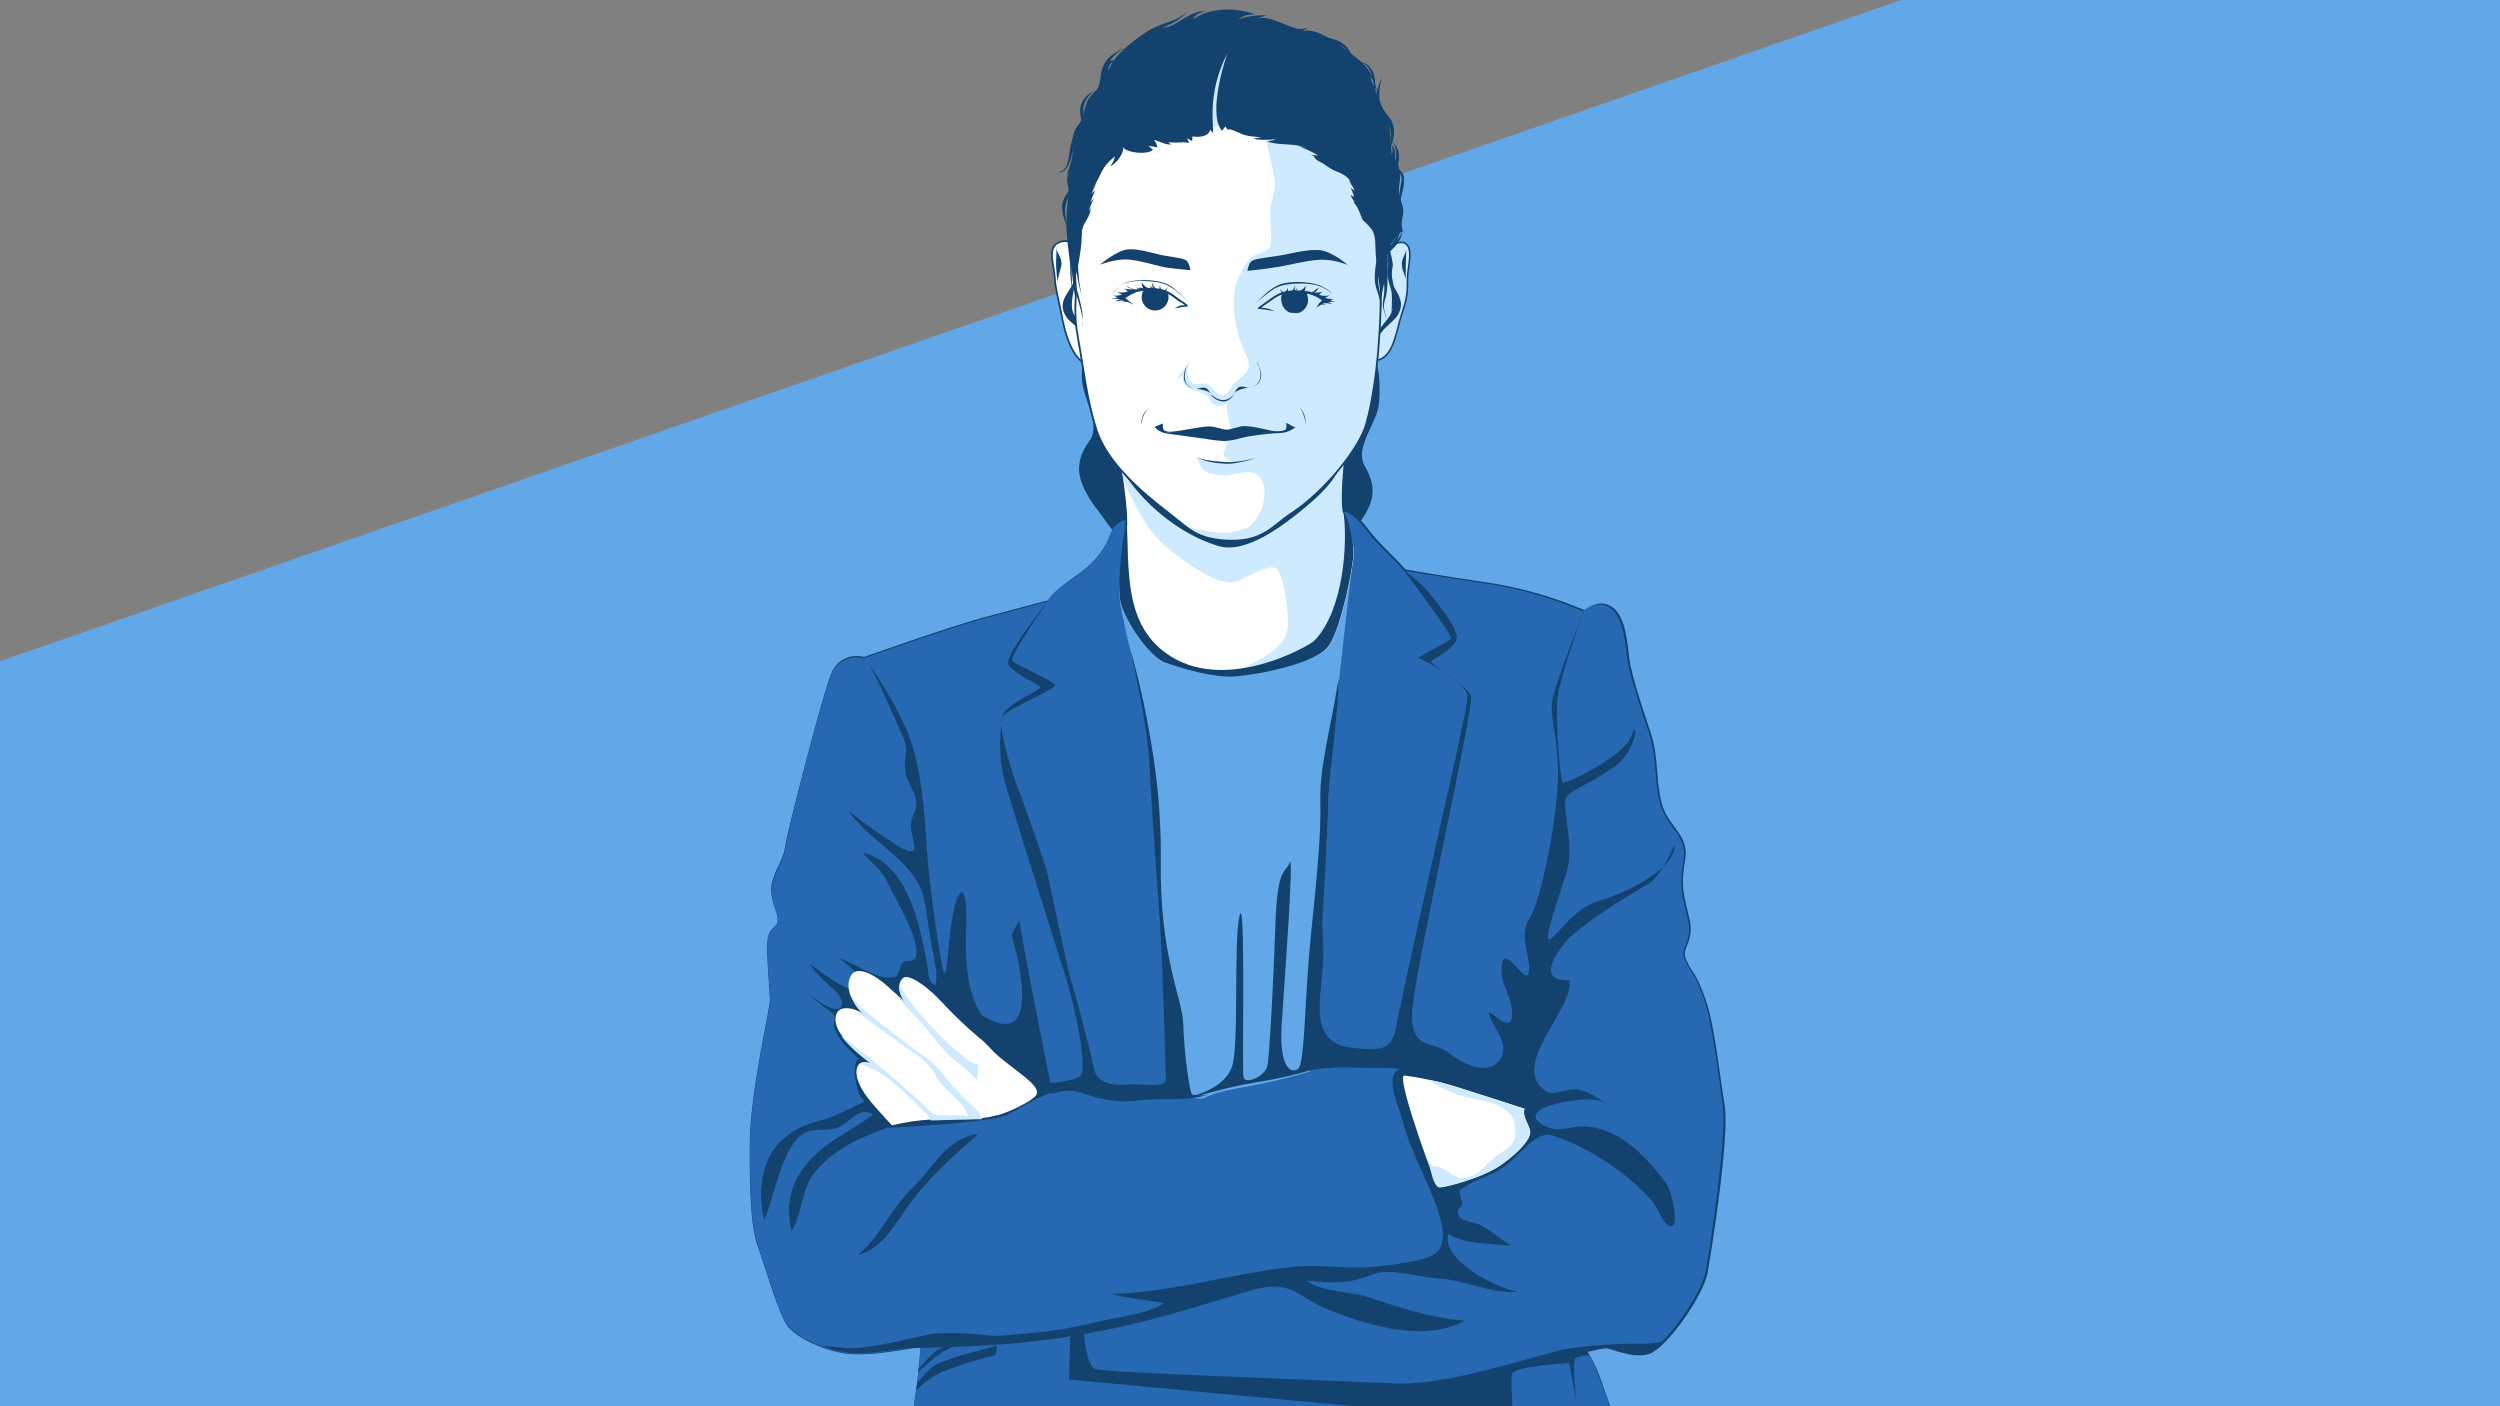
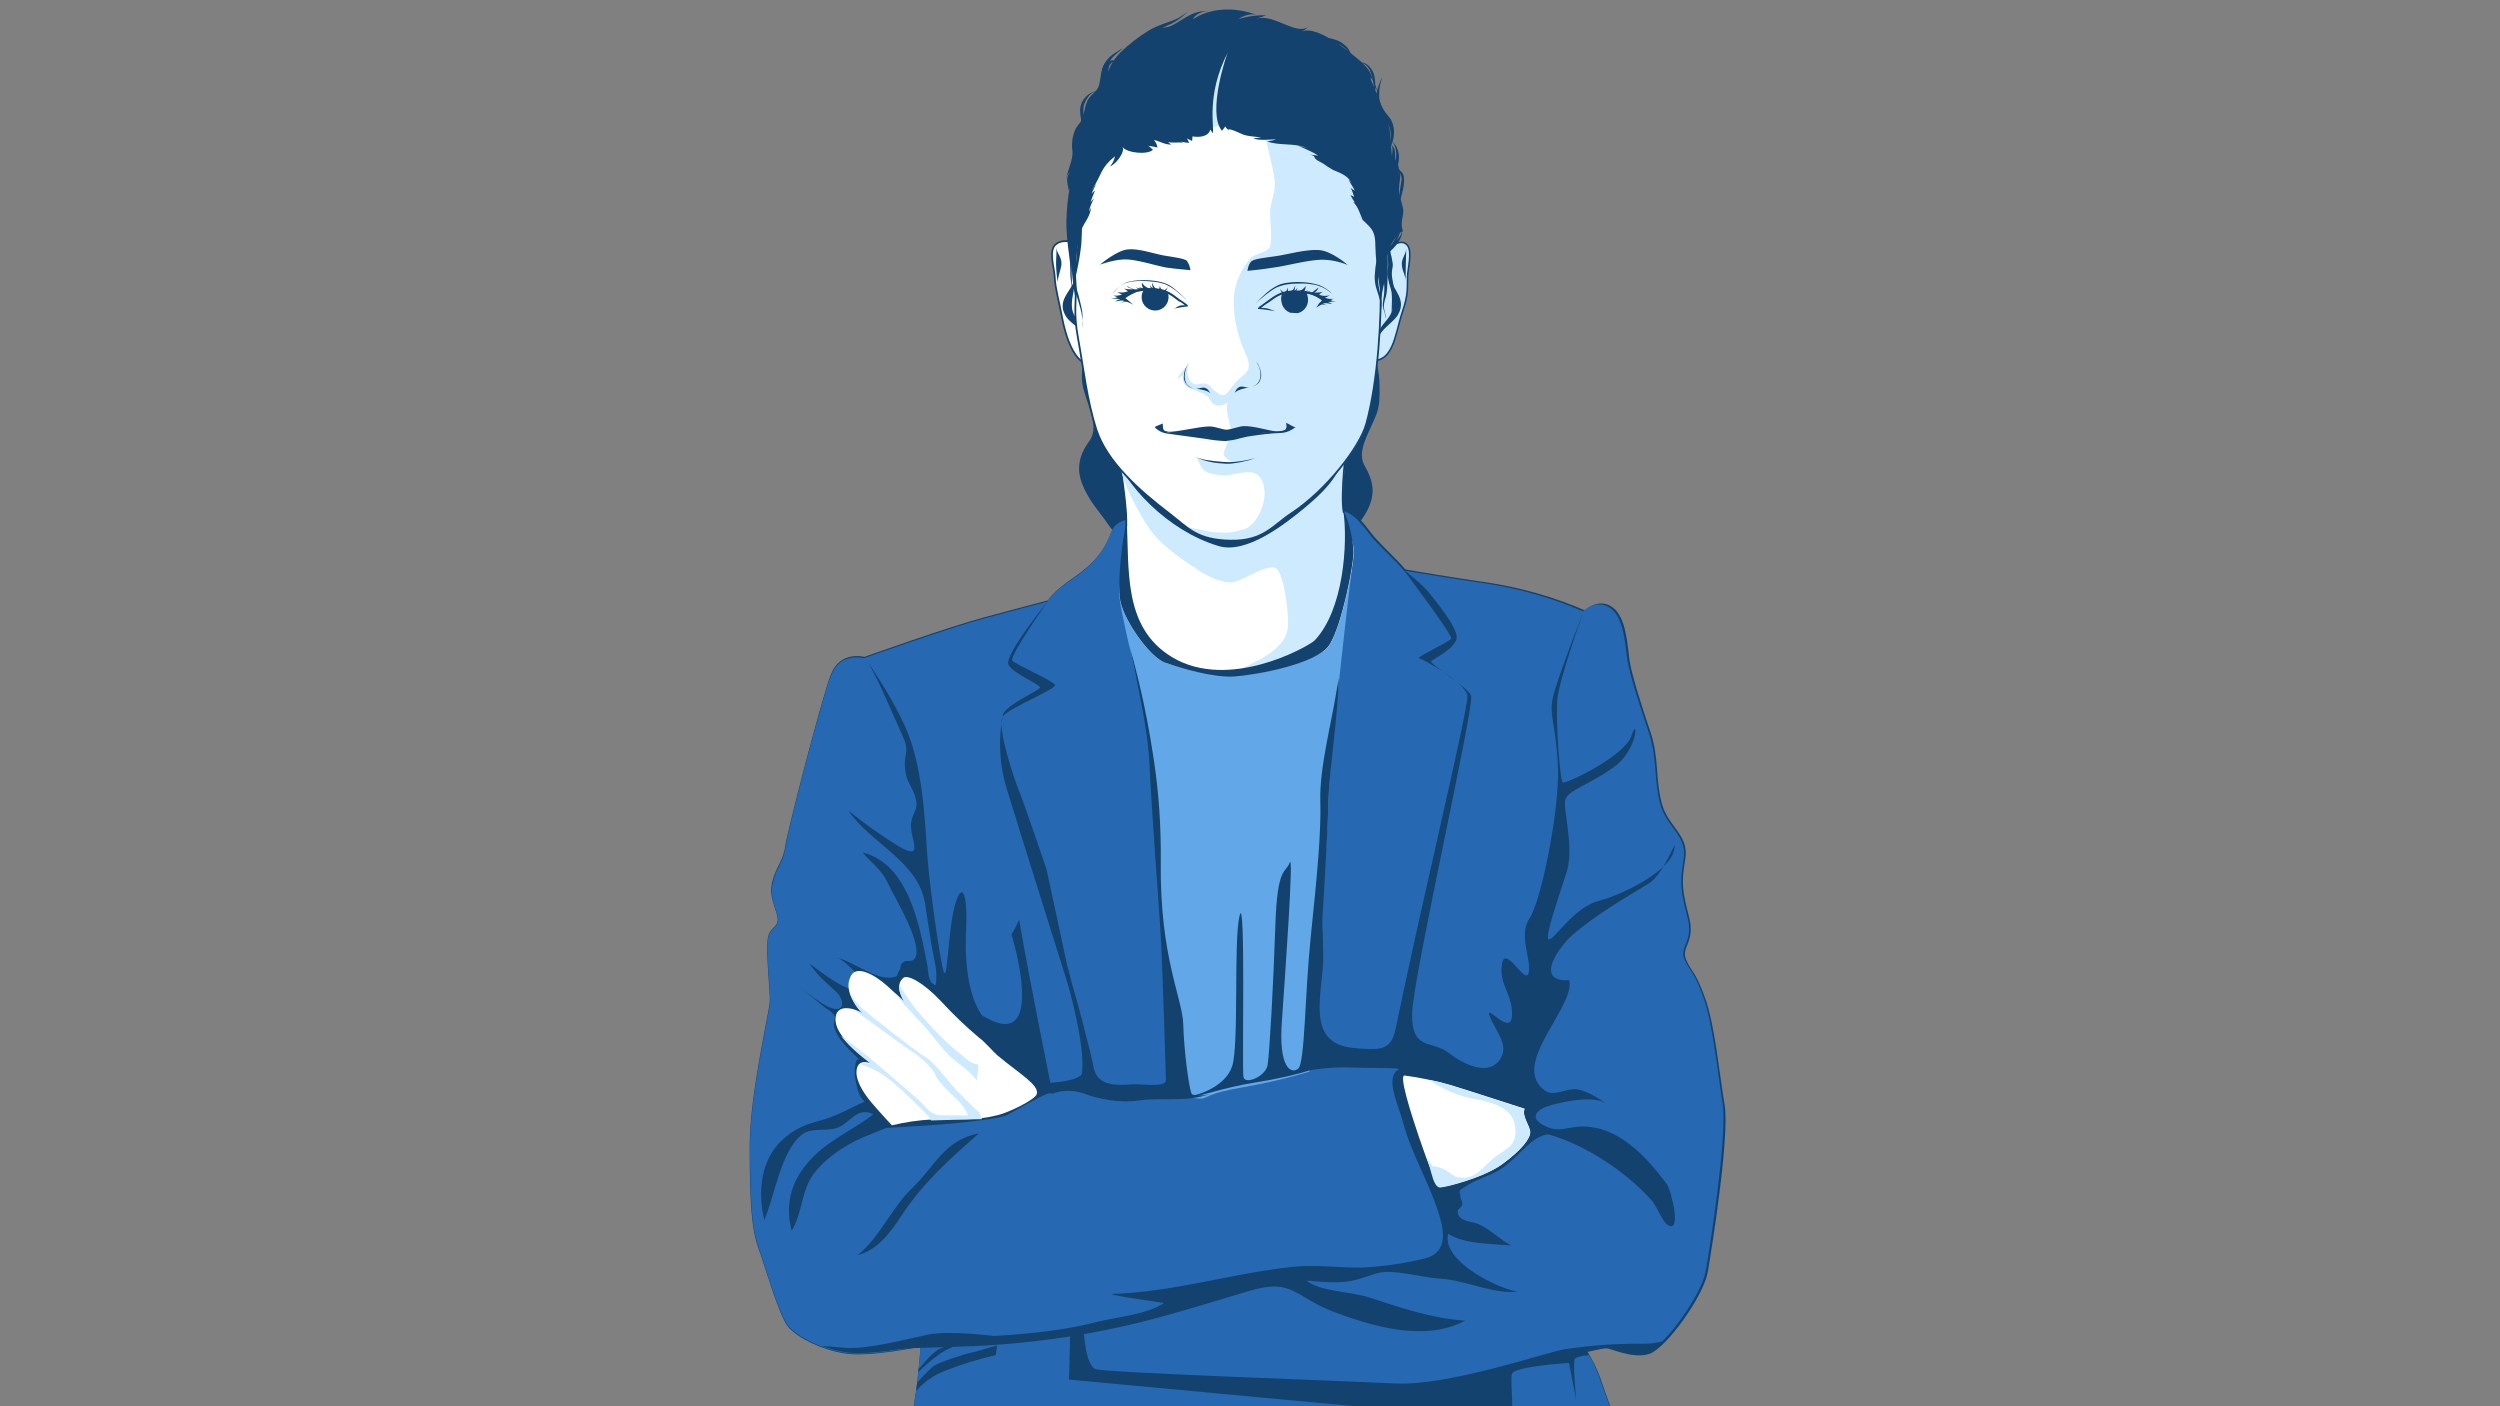
<svg xmlns="http://www.w3.org/2000/svg" xmlns:xlink="http://www.w3.org/1999/xlink" version="1.1" id="Ebene_1" x="0" y="0" width="768" height="432" xml:space="preserve">
  <rect width="100%" height="100%" fill="#808080" stroke="none" />
  <style>.st2{fill:#12426d}.st4{fill:#fff}.st6{fill:none;stroke:#12416d;stroke-width:.555;stroke-miterlimit:10}.st7{fill:#ceeaff}.st10{fill:#12416d}</style>
  <defs>
    <path id="SVGID_1_" d="M0 0h768v432H0z" />
  </defs>
  <clipPath id="SVGID_2_">
    <use xlink:href="#SVGID_1_" overflow="visible" />
  </clipPath>
-   <path clip-path="url(#SVGID_2_)" fill="#62a8e8" d="M589.8-2L-37 216v216.5h805.8V-2z" />
  <g clip-path="url(#SVGID_2_)">
    <path class="st2" d="M457.8 440.1l20.1 1.7 20.9 1.7s-6-16.6-7.3-20.5c-1-2.7-2.3-5.3-3.8-7.7 0 0 4.2-1 5.6-1.1 1.4-.1 8.3 3.4 13.4 1.7s16.5-17.5 17.9-25c1.3-7.4 6.8-42.1 5.2-51.5-1.6-9.4-3-24.6-6-32.8-3-8.3-3.7-7.3-5.7-11.5s2.8-5.4.8-13.3-2.5-10.2-1.2-17.8c1.3-7.6-5.2-9.8-7.2-17.2-2-7.5-.8-14.1-3.5-22s-5.8-17.8-6.4-21.9-.9-13.4-5.3-16.4-8.4 1-8.4 1c-9.3-4-19-6.8-29-8.4-12.2-1.8-21.9-3.4-26.2-4.2-2.8-3.3-6-6.1-8.9-9.3-2.4-2.6-4.3-6-7.3-8-5.4-3.6-10.3.6-15.4 2.3-5.4 1.8-12 .8-17.6.7l-25.2-.1c-6-1.9-13.6-3.1-15.7 2.6-2.1 5.7-5.2 9.8-11.9 14.4s-7.7 6.9-7.7 6.9l-18.8 5c-11.7 3.1-37.7 12.4-37.7 12.4s-7.4-2.1-10.3 5.5-13.1 47.2-13.9 52.2c-.7 5.1-2.9 6.7-4.1 11.5-1.2 4.8 1.7 8.8 1.7 11.5 0 2.7-2.6 2.1-3.1 6.2s.7 15.5.7 18.6-6.2 28.4-6.2 44.9.5 25.1 2.6 31c2.2 6 6.4 21.1 9.3 24.5 2.9 3.3 10 6.9 17.4 8.1 7.4 1.2 23.2-2.1 23.2-2.1s-.7 10-1.7 15.5-.7 15.4-1.2 19.9l177.9-9z" />
    <path class="st2" d="M343.6 196.5c.5-5.7 2.4-10.5 3.1-14.9s.7-8.1-.5-11.5c-1.3-3.4-3.8-6.3-5.7-8.9-1.8-2.6-3.6-4.8-5-6.8-2.6-4-3.8-7-4-9.8-.1-2.8.6-5.6 3-8.9 3.3-4.2 0-10-1.6-16-.9-3.1-.5-5.9-.2-8.6.3-2.7.9-5.3 1.8-7.8 1.6-4.4 4.2-8.3 7.7-11.5 1.7-1.5 3.5-2.9 5.4-4.1-1.6 1.7-3 3.6-4 5.7-1.8 3.6-2.6 8.7-1.8 14.3.4 2.9 1 5.8 1.8 8.6.7 2.8 2.5 5.6 4.1 8.3 1.5 2.4 2.7 5 3.4 7.7.5 2 .1 4.2-1.1 5.8-3.6 4.6-4.6 10.4-1.4 17.1l4.8 10.3c1.5 3.1 1.9 6.7 1 10.1-1.6 6.1-5.5 11.2-7.5 14.9-1.4 2-2.4 4-3.3 6zM404.1 203.1c.1-5.7-1.3-10.8-1.5-15.2s.1-8.2 1.7-11.4c1.6-3.2 4.4-5.8 6.6-8.2 2.1-2.4 4.1-4.4 5.6-6.3 3-3.7 4.5-6.6 5-9.4.5-2.8-.1-5.6-2.1-9.2-2.9-4.5 1-10 3.3-15.8 1.2-3 1.1-5.8 1.1-8.6 0-2.7-.3-5.3-1-7.9-1.1-4.6-3.3-8.8-6.4-12.3-1.5-1.7-3.2-3.2-5-4.6 1.5 1.8 2.6 3.9 3.4 6.1 1.4 3.8 1.6 8.9.3 14.4-.7 2.8-1.6 5.6-2.7 8.3-1 2.7-3.1 5.3-4.9 7.8-1.8 2.2-3.2 4.7-4.2 7.3-.7 2-.5 4.1.5 5.9 3.1 4.9 3.4 10.8-.4 17.2l-5.9 9.7c-1.8 3-2.5 6.5-2 9.9 1 6.3 4.3 11.7 5.9 15.6 1.2 2.3 2.1 4.5 2.7 6.7z" />
    <path d="M457.5 439.7l20.1 1.6 20.8 1.7s-5.9-16.5-7.3-20.5c-1-2.7-2.3-5.3-3.8-7.7 0 0 4.1-1 5.6-1.1 1.4-.1 8.3 3.4 13.3 1.7s16.5-17.5 17.8-24.9c1.3-7.4 6.7-41.9 5.2-51.4-1.5-9.4-3-24.5-5.9-32.7-3-8.2-3.7-7.3-5.7-11.4-2-4.2 2.8-5.4.8-13.2s-2.5-10.2-1.2-17.7-5.2-9.7-7.2-17.2-.8-14-3.5-21.9c-2.7-7.9-5.8-17.8-6.5-21.8s-.9-13.4-5.3-16.4c-4.4-3-8.4 1-8.4 1-9.2-4-18.9-6.8-28.9-8.4-12.2-1.8-21.8-3.4-26.1-4.1-2.8-3.3-6-6.1-8.9-9.2-2.4-2.6-4.3-6-7.3-8-5.4-3.6-10.3.6-15.3 2.3-5.4 1.8-12 .8-17.6.7L357 161c-5.9-1.9-13.6-3.1-15.7 2.6-2.1 5.7-5.2 9.7-11.9 14.3-6.7 4.5-7.6 6.9-7.6 6.9l-18.8 5c-11.6 3.1-37.6 12.4-37.6 12.4s-7.4-2.1-10.2 5.5c-2.9 7.6-13.1 47.1-13.8 52.1-.7 5-2.9 6.7-4 11.4-1.2 4.7 1.6 8.8 1.6 11.4 0 2.7-2.6 2.1-3.1 6.2s.7 15.5.7 18.6c0 3.1-6.2 28.3-6.2 44.7s.5 25 2.6 30.9c2.1 5.9 6.4 21.2 9.3 24.5 2.9 3.3 10 6.9 17.4 8.1 7.4 1.2 23.1-2.1 23.1-2.1s-.7 9.9-1.6 15.4c-1 5.5-.7 15.3-1.2 19.9l177.5-9.1z" fill="#2668b2" />
    <path class="st2" d="M323.3 335.9c0-.2-6.9-34-10.1-52.6 0-.2-.1-.5-.1-.7-.7 1.3-1.3 2.7-2.1 4l-.3.6c.2.5.4 1 .5 1.5 1.8 6.4 8.1 32.3-7.4 24.4-5-2.6-7-4.1-8.6-9.7.1 5.6 1.2 14.4-1 19.5-1.8 4.1-7.4 7.4-10.9 9.7-4.3 2.9-8.9 5.3-13 8.3-3.8 2.9-6 7.6-9.4 10.3 3.6-2.9 6.7-4.4 11.2-4.7 8.5-.5 17.1-.9 25.6-1.9 3.7-.5 7.8-.8 11.3-1.9.8-.2 14-8.3 14.3-6.8zM405.5 244.5c-1.2 16.2.9 33.3 1 49.5 0 10.7-5.8 26.4 9 27.9 8.3.8 11.8 1 13.2-5.7 8-38.9 22.4-98.4 22.1-102.4-.3-4-13.8-11.4-14.9-11.6-1.1-.2 9.3-5 9.9-6 .6-1-14.9-21.5-14.9-21.5s6.7 5.4 8.2 7.5c1.5 2 8.6 10.3 8.4 13.7-.3 3.3-7 6.4-7.8 7.2s11 7.7 12.2 10.6c1.2 3-17.8 86.1-18.1 97.6-.3 11.5 6.2 8.3 11 12 4.8 3.7 12 7.2 15.7 2.6s-1.4-9.6-2.9-13.8 6.5 6.5 6.9-.1c.3-6.6-4.1-9.4-3.1-15.8 1-6.3 7.2 6.6 8.2 2.7s-3.3-11.6.3-16.8c3.5-5.2 9.2-33.1 8.7-46.3-.5-13.1-2.9-16-1.5-21.8 1.4-5.9 9.4-26.2 9.4-26.2s-7.6 20.9-8.1 27.2.8 24.9 1.7 25.4c.8.5 19-8 21.1-14.4 2.1-6.5 2.1 4.4-5.5 9.7-7.5 5.4-13.9 7-14.8 9.9-.9 2.8 2.8 14.6.4 22.2s-7 20.5-5.5 20.8c1.5.3 7.7-9.8 15.2-11.8 7.5-2 21.6-8.9 23.2-15.4 1.6-6.5-2.6 6.9-7.7 10-7.9 4.8-16.3 9.7-23.3 15.7-4 3.4-12.3 14.7-1.1 14 1.8 8.5-18.6 26.1-7.4 34 2.7 1.9 6.6-1 10-.4 3.1.5 6.1 2.6 8.7 4.3-3.9-2.6-12.8-.6-16.9.5-4.1 1.1-7.7 3.9-1.2 6.7 3.6 1.6 6.2.1 10-.1 11.4-.6 20.3 9 26.7 17.6 1.4 1.8 4.8 15.8.2 12.5-1.5-1-3.3-5.7-4.7-7.3-12.4-14.3-45.9-34.3-60.9-11.8-.4-5.6-3.8-10.9-6.4-15.7-1.8-3.4-3.1-9.5-6.4-11.7-2.3-1.6-6.4-1.6-9.1-1.6-3.7 0-7.2-.1-10.9-.2-9-.2-17.9 2.1-26.7 3.7M286.6 419.8c-1.7 1.5-3.3 3.2-4.8 4.9-.1.9-.2 1.7-.3 2.5 2.4-2.7 5.4-4.8 8.8-6.1 5.1-2 10.3-3.6 15.6-4.8l.4-3s-5.9 1.8-7.8 2.2c-2 .4-10.2 3-11.9 4.3zM290.7 414.7c3.3-1.6 6.7-2.8 10.2-3.8 0 0-4.4.1-4.9.2-2.8 1-5.5 2.3-8.1 3.7-2 1.3-5.5 5.6-5.5 5.6l-.2.1c0 .3-.1.7-.1 1 1.5-1.5 5.5-5.2 8.6-6.8z" />
    <path class="st2" d="M285.1 410c-6.8 1.4-19.3 4.8-26.1 4-2-.2-4.3-.4-6.4-.5 2.3.9 4.7 1.5 7.2 1.9 7.4 1.2 23.1-2.1 23.1-2.1 3.9-.9 7.9-1.3 11.9-1.3 6.8 0 20.2-.1 20.8-.5.6-.4-9.6-1-9.6-1s-14.1-1.9-20.9-.5zM277.1 373.2c-3.4 5.2-7.4 10.8-13.7 12.4 6.8-5.3 10.6-14.8 17-20.8 6.7-6.4 9.8-14.7 20.3-16.6-8.8 7.7-17.1 15.1-23.6 25zM265.7 202c4.6 6.9 8.9 13.6 12.4 21.3 5.2 11.5 6 27.7 6.6 37.3.6 9.6 3 26.9 4.7 35.9s1.6-9.3 3.8-17.8 4.1-4.4 3.6 6.3c-.5 10.3-.1 31.2 14.6 32.8-1.7-.2-7 10.9-7.5 12.5-1.2 3.9-1 9-1.3 13.1 0 0-17-1.1-22.2.3-5.2 1.4-10.1 3.6-15.3 5.7-5.9 2.5-13.4 7.6-16.4 13.2-2.6 5-2.5 10.5-5.5 15.5-2.3-9 .2-16.6 7.3-23.4 5.4-5.1 12.2-8 17.8-12.4-4.9-2.4-6.8 2.3-10.7 4-3.2 1.4-8 0-10.9 2-6.7 4.6-8.8 19.4-11.9 26.5-2.1-8.6-1.1-18.3 5.3-24.4 3.5-3.4 7.3-5 12-6.2 4.9-1.3 8.9-3.7 13.5-5.8-2.2-1.9-2.4-5.1-3-7.8-.1-.4-.1-6.6 1.6-4.9-2.9-2.9-6.8-6.1-8-10.3-.2-.7.4-2.9.2-3.3-.5-1.1-2.5-2.2-3.5-3-2.4-2-4.9-3.9-7.3-6 2.2 1.9 6.9 5.5 9.6 6.5 4.7 1.7 4.1-2.7 1.6-5-3.1-2.9-5.7-4.9-8.1-8.6 2.4 1.7 11.8 9.5 15.7 8.1 3.5-1.3-4.8-9-7-9.8 4.7 1.1 12.1 7.1 17 5.9 1.8-.4.9-.6 1.8-1.9.8-1.2 0-1.8 1.4-2.8 1-.7 2.4.2 3.3-.9 3.2-4-6.3-19.2-8.2-23.4-1.8-4-4.9-6-7.7-9.3 14.1 3.4 17.6 22.7 19.9 34.8.4 2.2 0 4.9 2.5 6 .9-4.1-.7-8.8-1.3-12.8-.7-4.2-1.3-8.5-2-12.8-2.3-12.6-16.7-18.1-23.5-28.1 4.9 4 10 7.6 15.3 10.9 8.6 5 3.4-2.5 4-7.1.4-3.1 2.3-4.1 1.4-7.5-.6-2.7-2.5-4.8-3-7.5-1.3-6.5 1.7-5.8-1.1-11.9s-7.8-18.5-11.5-23.9z" />
    <path class="st4" d="M274 345.7s-3.3-3.5-6.2-6.9c-2.9-3.4-5.2-7.4-4.6-10.4.6-3 3.5-2.1 4.7-1.6-7.2-5.6-11.7-10-11.2-14.3s6-2.8 8.6-1c-4.6-4.7-5.6-8.8-3.8-11.9s7.2-.2 11.2 3.4 5.2 4.8 5.2 4.8-3.5-4.8-.4-7.4c1.3-1.1 6.1 1.4 11.4 7 3.7 4 7.7 7.9 11.9 11.4 1.7 1.2 4.8 4.8 5.6 5.4 6.8 5.7 12.9 9.1 12.1 11.9-.5 1.7-8.4 5.6-12.1 6.5-7.7 1.9-12.2 1-20 1.3-4.1.2-8.3.8-12.4 1.8z" />
    <path class="st2" d="M321.9 184.7S309.8 201.8 311 203c1.2 1.2 12.6 6.2 13.1 7.4.5 1.2-13.6 6.9-15.9 9.5-2.4 2.6 3.6 20.2 5 23.5 1.4 3.3 8.3 23.7 8.3 23.7l9.8 45.6s-18.7-59.4-22-70.3c-2.3-7.4-2.7-15.2-1.2-22.8.7-2.9 10.9-7.4 11.4-8.3s-8.3-4.3-9.7-7.1c-1.5-2.8 12.1-19.5 12.1-19.5z" />
    <path d="M405.3 178.6l-22.2-.5c-14.4 7.6-24.7-2.1-39.2 5.5 1.2 10 9.5 38.8 10.1 49.8 1 15.9 1.8 38 2.8 49.7s4.1 53.4 4.1 53.4 6.5 1 8.2 1c1.7 0 1.5-1.6 12.8-3.5 6.9-1.2 13.7-2.8 20.4-4.8 0 0 5.5-68.2 5.8-82.9.3-14.7 7.2-71.7 7.2-71.7l-10 4z" fill="#62a8e8" />
    <path class="st4" d="M341.9 128s3.3 18.7 4 29.4c.7 10.7-2.4 20.2-1.9 26.2s9 18.3 14 20c5 1.7 14.4 3.8 20.9 2.9 6.5-1 25.8-2.4 29.5-8.3 3.8-6 7.4-24.3 7.4-28.5s-2.9-7.4-3.3-13.1.8-17.4 2.2-27.3" />
    <path class="st6" d="M342.1 129.6c.6 4.6 3.2 19 3.8 27.8.1 1.4.1 2.8.1 4.2" />
    <path class="st7" d="M341.6 137.2c1 3.2 2.6 3.8 2.9 7.2.4 3.8 4.4 11.1 6.3 14.4 3.3 5.7 6.1 9 16.9 16.1 2.7 1.8 7.2 4.2 10.7 4 3.1-.2 9.7-5.3 13.2-4.5 2.8.7 4.3 14.1 4.1 17.8-.6 7.8-10.2 11.1-17.3 14.6 7-1.1 11.6-1.6 16.1-2.6 4.4-1 11.4-2.4 14-6.5 3.8-5.9 7.4-23.9 7.4-28.2s-2.9-7.4-3.3-13.1.8-17.4 2.2-27.3" />
    <path class="st6" d="M412.8 157.5c-1-5.4.5-18.8 1.9-28.4" />
    <path class="st2" d="M341.3 137.6c4.2 11.5 17.4 25.4 32.9 30.1 8.5 2.7 20.3-6.5 26.6-11.7 8.4-7 11.4-11.4 13.2-19.7" />
    <path class="st2" d="M415.8 169.6c0-2.9-1.5-10.3-3.1-12.7 1.4 10.4 0 30.6-8.9 39.9-2.4 2.1-26.4 15.5-43.7 5.1-15.3-9.2-13.1-27.1-14-42.5-1.3 7.4-2.7 16.6-2.1 24.2.5 5.9 9 18.3 14 20 5 1.7 14.9 4.7 21.4 4.2 6.6-.5 25.2-3.8 29-9.7 3.8-6 7.4-24.3 7.4-28.5z" />
    <path class="st7" d="M300.8 341.7c-2.4-2.1-4.7-4.4-6.9-6.7-3.7-4-6.4-8.3-9.8-10.4-3.4-2.1-16.7-12.6-19-14.6-1.6-1.5-3-3.1-4.1-5 .9 2.6 2.3 4.9 4.3 6.7-.7-.5-1.5-.9-2.4-1.2.7.6 1.4 1.2 2.1 1.7 3.9 2.6 11.5 8.5 15.3 10.9 3.8 2.5 6.9 6.1 7.2 7.4.4 1.2 2.9 3.9 6.1 6.9s3.8 5.3 3.8 5.3-4.9-.1-8.3-.1-4.5-2.6-7.6-5.3c-3.1-2.7-13.6-11.8-15.3-13.1-1.7-1.3-5.2-4.2-7.8-6 1.9 2.7 5.2 5.6 9.5 8.9-.8-.3-2.4-.9-3.5-.2.9.4 1.8.7 2.7 1.1 4.7 1.7 9.8 6.7 13.1 9.9s5.2 5 5.5 5.7l.3.6h.4c4.7-.2 11-.3 15.3-.4l-.9-2.1zM300.1 331.9c0-1.6.6-3.2.4-4.9-2.5-.1-4.6-2.7-6.5-4.1-3.9-2.9-10.4-10.1-13.5-14-1.5-2-2.9-4.1-4.2-6.3-.4 2.5 1.6 5.3 1.6 5.3s-.7-.8-3-2.9c.6.7 1.2 1.5 1.8 2.3 2.8 3.5 6.4 6.7 9.3 10.4 1.8 2.2 3.5 4.4 5.4 6.4 2.8 2.6 6.6 4.9 8.7 7.8z" />
    <path d="M339.1 111.5c-9 4.2-12-9.3-13.1-15.3-.7-3.8-1.8-7.3-2-11.2-.1-2.5-1.8-7.5 0-9.6 3.2-3.6 11.1 1 13.9 2.9" fill="#fff" stroke="#12416d" stroke-width=".536" stroke-miterlimit="10" />
    <path class="st2" d="M326 81.8c-.3 1.5-1.1 3.6-1.1 5-.9-7.1-.2-7.3-.4-10.7.2 2 2 3 1.5 5.7zM327.6 97.4c1.6 2.4 6.6 4.8 7 7.5.1-4.4-3-5-4.7-8.3-1.9-3.8 1.2-8.9.1-13.1 1.4 5.2-6.4 7.8-2.4 13.9z" />
    <path d="M419.5 110.4c8.6 2.4 9-7.7 11.3-14.5 1.9-5.6 1.5-7.3 1.6-11 .1-2.3 1.5-7.6 0-9.5-2.7-3.5-9.4 3.7-11.8 5.6" fill="#ceeaff" stroke="#12426d" stroke-width=".488" stroke-miterlimit="10" />
    <path class="st2" d="M430.7 81.9c.2 1.5 1.1 2.9 1.1 4.2 0-3.2.1-6.5.2-9.7-.1 2-1.7 3-1.3 5.5zM429.4 96.8c-1.4 2.3-5.6 4.6-6 7.3-.1-4.2 2.6-4.8 4-8 1.7-3.7-1-8.5 0-12.6-1.2 5.1 5.4 7.5 2 13.3z" />
    <path class="st4" d="M331.6 56.6c-1.8 17.6-1.6 24.7-1.2 30.4.4 5.8-.8 8.4.8 17.1s2.6 18.5 5.6 27.9c3.2 9.8 13 18.6 22.6 25.9 5.7 4.4 8.3 8 18.6 8.2 10.2.2 13.2-4.8 18.6-8.3 10.8-7.1 21.1-20.4 23.1-27.5 3.7-13.2 4.8-33.4 4.4-45.1s.2-36.6-9-48.3-28.2-22.2-43.4-22c-15.2.1-37.6 17.5-40.1 41.7z" />
    <path class="st7" d="M378.1 166.2c10.2.2 13.2-4.8 18.6-8.3 10.8-7.1 21.1-20.4 23.1-27.5 3.7-13.2 4.8-33.4 4.4-45.1s.2-36.6-9-48.3c-6.4-8.1-18.8-18.3-29.2-20-6-1-25.5-.2-26 7.2-1.8 28.2 22.8 7.5 26.8 13.6 1.9 3 4.3 14.1 4.8 17.7.4 3.2-1.3 6.3-1.4 9.5-.1 3.4.6 6.8.1 10.2-.3 2.5-4.8 2.4-6.4 4.4-2.4 2.9-4.1 6.5-4.7 10.2-.8 5.9.8 13.3 3.3 18.5 3.2 6.9-1 5.9-4.5 11.1-1.6 2.4-2.3 2.7-4.8.7-1-.8-1.4-1.8-2.7-2.2-1.3-.4-2.6.5-3.6.1-2.5-1-2.6-4.8-1.3-6.8-1.5 1.9-3.3 3.7-4 5.2.7-.3 1.3-.8 2-1.2-1.6 4.5 5 4.5 7.3 6.5 1.3 1.1.8 2.1 2.5 2.7 1.4.4 2.8.1 3.9-.9-1.2 1.5.7 7.1.9 8.9.2 2.1-.4 1.9-1.2 3.8-1.5 3.6-1.9 3.9 1.8 5.9-3.8-.1-8.4.3-11.8-1.9 1.6 1.3 1.5 3.5 3.3 4.6 1.5.9 3.8 1.1 5.5 1.2 3.4.3 9-2.8 11.4.8 3.5 5.2-.8 14.4-4.8 15.7-3.4 1-4.4 1.3-7.9 1.1-1.7-.1-2.7-.2-9.8-1.7 3.7 2.7 8.5 4.2 13.4 4.3z" />
    <path class="st6" d="M331.6 56.6c-1.8 17.6-1.6 24.7-1.2 30.4.4 5.8-.8 8.4.8 17.1s2.6 18.5 5.6 27.9c3.2 9.8 13 18.6 22.6 25.9 5.7 4.4 8.3 8 18.6 8.2 10.2.2 13.2-4.8 18.6-8.3 10.8-7.1 21.1-20.4 23.1-27.5 3.7-13.2 4.8-33.4 4.4-45.1s.2-36.6-9-48.3-28.2-22.2-43.4-22c-15.2.1-37.6 17.5-40.1 41.7z" />
    <path class="st2" d="M365.7 83c-.1-1-.5-2-1.1-2.9-.8-.7-4-1.1-7-1.6-2.9-.5-7.7-2.2-11-1.9-3.4.2-8.7 4.7-8.7 4.7s4.8-1.8 8.4-1.6c3.6.2 9.2 2 12 2.5 2.9.4 7.4.8 7.4.8zM383.2 83.2s.3-2.1 1.2-2.9c.9-.8 4-1.1 7.5-1.6 3.6-.5 9-2.1 13.1-1.9s9 4.6 9 4.6c-2.7-1.1-5.6-1.7-8.5-1.6-4.4.2-10.8 2-14.3 2.4-3.5.6-8 1-8 1zM348.2 93.6l-3.5-1.6-2.2-.4 2.5-.9c1.2-.7 2.5-1.2 3.8-1.7 2.2-.5 4.4-.6 6.6-.4 3.1.3 5 1.8 6.9 3.3.7.5 1 .6 1.5 1s1.1.7 1.2 1.2c-1.5.2-3 .4-4.4.7 1-.2 1.2-1.2 3.4-1-.2-.1-.8-.7-1-.8-.5-.4-.5-.1-1.1-.6-1.8-1.4-3.4-2.7-6.3-3-2.1-.3-4.3-.2-6.4.3-1.2.5-2.4 1.1-3.5 1.9.7.6 2.5 2 2.5 2z" />
    <path class="st2" d="M358.1 89.3c.3-.3.5-.7.6-1.1-1 1.6-2.2 1.1-2.4-.5 0 .4-.1.8-.2 1.2-1.6-.1-1.8-1.2-2.1-2.1-.1.6 0 1.2.2 1.8-.4-.3-.8-.6-1-1.1.1.4.2.9.5 1.2-1.2-.1-2.3-.8-2.9-1.9-.1.6.1 1.3.4 1.8-.5-.1-.9-.3-1.4-.5.2.1.5.4.7.5-.5 0-1.1-.1-1.6-.3.4.2.7.5 1.1.7-1.4.1-2.7-.4-3.8-1.2.4.8 1.1.6 1.8 1.1-1-.1-2.3.1-3-.5.5.3 1.1.8 1.5 1.1-1.1.4-2.2.5-3.3.2.5.3 1 .6 1.5.8-.9.3-1.8.4-2.7.3.6.3 1.3.5 1.9.6l-2.7.3c1.3.1 2.6.1 3.9-.1 0-.1-.2-.1-.3-.2 3.5-2.5 8.7-2.9 12-2.1 1.4.3 2.7.9 3.8 1.8" />
    <path class="st10" d="M341.3 90.9c1.7-2.4 3.5-3.8 5.2-4.3 1.3-.3 2.5-.5 3.8-.5 1.5-.1 3.1 0 4.6.2 1.4.2 2.9.6 4.1 1.2 1.2.7 2.3 1.6 3.3 2.5 1.1 1 2.1 2 3.1 3.1-1.2-1.3-2.6-2.5-3.9-3.6-1.1-.9-2.3-1.6-3.6-2.2-1-.3-2-.6-3.1-.7-1.5-.2-3.1-.3-4.6-.3-.8 0-1.7.1-2.5.2s-1.6.3-2.3.6c-1.2.6-2.2 1.4-3.1 2.4-.3.5-.7.9-1 1.4z" />
    <path class="st2" d="M347 92.8c-1-.4-2 .1-2.9.2.5-.2 1-.3 1.4-.5-1.1-.4-1.8 0-2.9.1.6-.4 1.3-.7 2-.8-.5-.2-1.1-.3-1.6-.4 1.1-.1 2.1.1 3.1.6" />
    <defs>
      <path id="SVGID_3_" d="M364.4 94c-3.3.5-5.4 1.9-10.5 1.7-3.6-.1-6.7-2.9-9.1-4.2 4.1-2.4 5.1-2.8 7.5-2.9 2.5.2 5 .8 7.3 1.9 1.2.8 2.5 1.6 3.6 2.5" />
    </defs>
    <clipPath id="SVGID_4_">
      <use xlink:href="#SVGID_3_" overflow="visible" />
    </clipPath>
    <g clip-path="url(#SVGID_4_)">
-       <path class="st2" d="M358.8 92.5c-.7 2.2-3 3.4-5.2 2.7-2.2-.7-3.4-3-2.7-5.2.7-2.1 2.9-3.3 5-2.7 2.3.5 3.6 2.9 2.9 5.2z" />
+       <path class="st2" d="M358.8 92.5c-.7 2.2-3 3.4-5.2 2.7-2.2-.7-3.4-3-2.7-5.2.7-2.1 2.9-3.3 5-2.7 2.3.5 3.6 2.9 2.9 5.2" />
    </g>
    <path class="st2" d="M404.3 94.5c1-.5 1.9-1.1 2.8-1.7l2.2-.4-2.5-.9c-1.2-.7-2.5-1.2-3.8-1.7-2.2-.5-4.4-.7-6.6-.5-3 .2-5 1.6-6.9 3-.7.5-1.4 1-1.9 1.4-.5.4-1.1.6-1.2 1.2 1.8.1 3.6.4 5.3.7-1-.3-2.1-1.1-4.3-1 .2-.1.8-.7 1-.8.5-.4.8-.5 1.5-1 1.8-1.3 3.4-2.6 6.3-2.8 2.2-.2 4.3 0 6.5.4 1.2.5 2.4 1.1 3.4 1.9-.7.8-1.3 1.5-1.8 2.2z" />
    <path class="st2" d="M393.8 89.8c-.3-.3-.5-.7-.6-1.1 1 1.6 2.1 1.2 2.4-.4 0 .4.1.8.1 1.3 1.6-.1 1.9-1.1 2.2-2 0 .6-.1 1.2-.3 1.8.4-.2.7-.6 1-1-.1.4-.3.8-.5 1.2 1.2-.1 2.4-.7 3-1.8 0 .6-.1 1.3-.5 1.8.5-.1.9-.3 1.3-.4-.2.1-.5.4-.7.5.5 0 1-.1 1.5-.2-.4.2-.7.5-1.1.7 1.4 0 1.7-.6 3.5-1.9-.3.7-.7 1.3-1.4 1.6 1-.1 2.3.1 3-.5-.5.3-1.1.8-1.5 1.1 1 .5 2.2.5 3.3.2-.5.3-1 .6-1.5.8.9.3 1.8.4 2.7.3-.6.3-1.3.5-1.9.6.9.1 1.8.2 2.6.3-1.3.1-2.6.1-3.8-.1.1-.1.2-.1.3-.2-3.4-2.5-8.6-2.9-11.9-2.3-1.4.2-2.7.7-3.8 1.6" />
    <path class="st10" d="M409.6 90.7c-1.5-1.6-3.5-2.7-5.6-3.2-1.2-.2-2.4-.4-3.7-.4-1.5 0-2.9 0-4.3.2-1.3.1-2.6.5-3.8 1-1.2.6-2.3 1.4-3.3 2.2-1.9 1.5-3.2 2.7-3.2 2.7 1.2-1.2 2.4-2.4 3.7-3.5 1.1-.9 2.2-1.6 3.5-2.2 1-.4 2-.6 3.1-.7 1.5-.2 3-.2 4.5-.1 1.6.1 3.2.4 4.8.9 1.2.5 2.3 1.2 3.3 2 .3.4.7.8 1 1.1z" />
    <path class="st2" d="M404.8 93.6c.9-.4 1.9.1 2.9.2-.5-.2-1-.3-1.4-.5 1.1-.4 1.8 0 2.9.1-.6-.4-1.3-.7-2-.8.5-.2 1.1-.3 1.6-.4-1.1-.1-2.1.1-3.1.6" />
    <defs>
      <path id="SVGID_5_" d="M387 94.7c3.8.9 7.7 1.4 11.6 1.5 3.2 0 6.3-1.5 8.4-3.9-4-2.5-5.1-2.7-7.5-2.9-2.5 0-5 .6-7.3 1.6-1.4.8-2.7 1.8-4 2.8" />
    </defs>
    <clipPath id="SVGID_6_">
      <use xlink:href="#SVGID_5_" overflow="visible" />
    </clipPath>
    <g clip-path="url(#SVGID_6_)">
      <path class="st2" d="M393.7 92.9c.4 2.3 2.6 3.8 4.9 3.3h.1c2.3-.6 3.6-2.9 3-5.2-.4-2.3-2.6-3.7-4.9-3.3h-.1c-2.3.6-3.6 2.9-3 5.2z" />
    </g>
    <path class="st10" d="M365.1 111.5c-.6 1-1 2.2-1.1 3.4-.1.5-.1 1 0 1.5s.2.9.4 1.3.5.7.9 1c.3.2.6.4.9.5l.4.2-.5-.2c-.4-.1-.8-.3-1.1-.6-.7-.6-1.1-1.3-1.3-2.2-.1-1.1.1-2.2.5-3.2l.6-1.2.3-.5zM385.9 111c.7.9 1.2 2 1.4 3.2.1.5.2 1 .1 1.5s-.2.9-.4 1.4c-.2.4-.5.8-.9 1-.1.1-.3.2-.5.3-.1.1-.3.1-.4.2l-.4.1.5-.2c.4-.2.7-.4 1-.7.5-.6.8-1.3.9-2.1.1-1-.1-2-.4-3-.3-.6-.6-1.1-.9-1.7z" />
    <path class="st2" d="M371.9 121c-.5-1.1-3.8-1.5-4.5-1.6 1.5.1 3-1.5 4.5 1.6zM379.2 120.9c.5-1.2 3.9-1.8 4.7-1.9-1.7.3-3.3-1.6-4.7 1.9z" />
-     <path class="st10" d="M372 121.1c.8.8 1.7 1.4 2.8 1.7 1.3.3 2.7-.1 3.6-1 .2-.2.5-.5.6-.7l.2-.3-.2.4c-.2.3-.4.7-.7 1-.6.6-1.3 1-2.1 1.1-1 .1-2-.2-2.9-.8-.3-.2-.7-.5-1-.8l-.3-.6zM350.5 130.5c.1-1.1.3-2.1.7-3.1.3-.5.6-1 1.1-1.4.4-.4.7-.6.7-.6l-.8.8c-.3.4-.6.8-.8 1.3-.3.6-.5 1.3-.6 1.9l-.3 1.1zM401.1 130.7c0-.8-.1-1.5-.3-2.2-.1-.4-.2-.6-.3-.9-.2-.6-.4-1.1-.7-1.6-.2-.3-.3-.5-.5-.8.3.3.5.6.7.9.3.4.5.9.7 1.4.2.6.4 1.3.4 2v1.2z" />
    <path class="st2" d="M397.2 131.1c-1.4.8-2.9 1.3-4.5 1.5-2.6-.1-7.2-1.8-10.7-1.7-1.5.1-4 1.1-5.2 1.1s-3.5-1-5.2-1c-3.4 0-10.5 1.9-12.8 1.6-1.3-.2-2.6-.7-3.7-1.5 2.3 1.2 2.1 1.7 4 1.8 1.8.1 4 .7 5.8.9 2.8.3 5.3.1 8.1.8 5 1.2 9.8-1 14.6-1.6 3-.4 6 .1 8.8-1" />
    <path class="st2" d="M376.5 135.5c-2.1-.1-4.1-.3-6.2-.7-3.1-.4-8.7-1.2-11.7-1.6-1.5-.2-2.9-.9-3.9-2 .2-.2 2.5-1.1 2.5-1.1.1 1.2-.2 1.9 1.1 2.6 1 .5 2.5 0 3.5.1 2.9.4 5.7.8 8.6 1.2 2 .3 4 .6 6.1.6 1.5-.1 3-.4 4.5-.7 1-.2 2-.4 2.9-.6 2.4-.4 4.7-.5 7.1-.7 1.1 0 2.2-.1 3.3-.3.8-.3 1.1-.9.8-2.4.9.3 2 1.3 2.9 1.3-1.2 1-2.8 1.7-4.4 1.8-3.2.1-6.4.5-9.6 1-.9.1-1.9.4-2.9.6-1.5.5-3.1.7-4.6.9z" />
    <path class="st10" d="M386.6 140.2c-1.5.8-3 1.3-4.7 1.6-.9.2-1.8.4-2.8.5-1.1.2-2.2.2-3.3.1-2-.1-4.1-.4-6-1-.7-.2-1.4-.5-2.1-.9-.5-.3-.8-.4-.8-.4 1.1.6 2.4 1 3.6 1.2 1.8.3 3.6.5 5.4.6 1.1.1 2.2.1 3.3 0 1.2-.1 2.4-.3 3.6-.5.9-.2 1.9-.4 2.8-.7l1-.5z" />
    <path class="st2" d="M421.9 26.2c.8 2 1.1 3.1 2.1 5.5 1.4 3.5 3.1 6.8 3.2 10.7 0 1.6.2 4 .4 5.5.1-1.5.6-2.5-.5-3.7 1.7 1.4 1.4 2.3 1.5 4.2.1 1.3 1 1.9 1.1 3.1 0 .8-.1 1.6-.3 2.5.1-.7.3-.6.1-1.4 0-.7-.3-1.3-.8-1.8 1.1 1 1.5 1.3 1.5 2.9-.1 1.9-.6 3.8-.4 5.7.1.9 1.2 3.9 1.3 5.2 0 1-.2 2-.4 3-.2 1.2-.1 2.4.3 3.5-1.4.2-2.3 2.1-3.1 3.1-2.2 3-2.3 6.8-2.4 10.4 0 2.4-1.1 4.8-1.1 7.3-.1-1.4-.3-2.7-.6-4-.7-4.2-1.2-8.4-1.3-12.6 0-5.2-1.8-5.4-5.2-9.1.4.5 1 1 1.4 1.5-.9-1.8-1.4-4.2-3-5.6.2.1.4.1.5.1-.5-.7-1-1.5-1.3-2.3.4.2.7.4 1.1.6-.3-1-.6-1.9-1.1-2.8.4.3.8.6 1.3.9-.6-1.4-1.4-2.1-1.9-3.5.4.4.7.9 1 1.4-1.1-2.6-3.5-3.3-5.8-4.3-1.1-.6-2.1-1.3-3.1-2-1.3-.8-2.4-.9-2.9-2.6.6.5 1.3.9 1.8 1.3-.9-.6-1.8-1.1-2.8-1.4.4.1 1.7.2 2.4.3-1.8-1.3-4.2-2.1-6.2-3.1 1.6.5 3.2.9 4.8 1.1-1.5 0-2.7-.7-4.2-1-3.6-.7-6.5-.2-10-1.3 1.6-.5 1.1-.1 2.7-.7-1.7 0-5.2.5-7-.3.8-.1 1.7-.2 2.5-.2-2.4-.5-3.3-.2-5.7-1-.1 0-5.1-2.5-4.4-1.2-.2-.4-.8-.8-1-1.3-.2.5-.8 1-1 1.4-4.7-5.5 1.5-23.9 1.9-24.3-7.1 13.5-4 23.9-4.8 25-.1-.3-.6-.9-.7-1.1-.6 2.4-3.8 2.4-5.5 2.1.1.4-.1 1-.1 1.4-.5-.3-1.2-.5-1.6-.8.3.5.5.9.7 1.4-1.2-.1-2.3-.3-3.4-.7.4.1 1.5.5 1.6.6-1.7-.1-3 .1-4.7-.1.4.2.7.5 1 .7-1.9.1-3.5-1-5.3-1.4.6.7.9 1.5 1.1 2.3-.9-.2-1.9-.4-2.9-.5.7.3 1 .9 1.5 1.2-1.6 1.6-8 1.1-9.4-.9 1 1.5-2.1 5.5-3.8 6 .8-.9 1.3-1.9 1.5-3.1-4.6 3.8-3.7 5.1-7.1 10.4.5-.7 1-1.5 1.5-2.1-.6 1-1.1 2.1-1.6 3.2.3-.3.7-.7 1.1-1-.5 1.2-1 2.4-1.4 3.6.4-.4.7-.8 1.1-1.2-.7 1.3-1.3 2.7-1.6 4.1.2-.4.5-.8.7-1.2-.6 3.8-2.6 4.6-3.5 8.4-1.5 6.1-1.1 13.1-1.3 19.4-.9-3.5-.5-7.3-1.2-10.9-.1 1-.1 2.1-.1 3.1-.6-5.3-1.6-10.8-1.5-16.1.1-3.4.4-6.8 1-10.1-.1.4-.2.7-.3 1-.2-2-1.2-4.1.5-5.7-1.1.6-1.3 1.9-1.4 3.1.2-3.5 2.5-6.7 2-10.1-.3-1.9.2-5.5 1.6-7.2 2.4-2.8 1.6-4 2.9-7.4.8-2 2.5-2.7 3.4-4.3 1.3-2.4.1-9.3 5.3-8.4-1.7.8-2.1 1.6-2.1 3.4.4-1.9 2.2-4.4 3.6-5.8 2.6-2.5 5.5-4.8 8.6-6.7 2.4-1.6 3.5-.7 6-1.2 3.2-.7 7.2-5.5 12.5-4.8-2-.2-4.4 1.2-4.7 2.4 5.6-3.7 13.1-3.7 19.3-1.4-1.9-.3-3.9.3-5.4 1.4 2.8-.9 5.7-1.3 8.6-1.2-1.2.5-2.5.9-3.8 1.2 4-1.2 6.8.6 10.3 1.9 2 .8 4.4 1.7 6.4.5-.7.6-1.4 1.1-2.1 1.5 3.5-2.1 11.7 3.8 14.2 5.8 2.2 1.8 5.4 4 6.8 6.5 1.2 2.1.9 3.7 2.2 5.8-.3-1.6-1-3-2-4.2.1.9.5 1.7.9 2.5zM326.6 294.6c-1.4-.5 7.1 23.8 5.8 35-.3 2.6-10.4 3.1-10.4 3.1l-2.8 2.3 4 1c3-1.1 6.3-1.2 9.4-.2 4.9 1.9 11.7 3.1 16.9 2.3 7.2-1.1 15 .6 22-2-3 .9-6.3.3-8.9-1.5-2.6-2.2-3.2-6.1-3.6-9.4-1 2 .4 5.6-1.1 7.3-1.2 1.4-7.6.5-9.6.6-3.6.2-8.9.8-11.3-2.6-1.1-1.5-1.4-4.8-1.9-6.6-1.9-7.4-3.7-14.8-5.9-22.1-.6-2.1-1-5.1-2.5-6.8 0-.3 0-.4-.1-.4zM271.2 414.7c7.1-2.9 15.1-3.1 22.5-3.6 15.1-.9 28.7-1.3 43.3-5 6.4-1.6 15.1-2.2 20.6-5.8-2.4-.5-14.1-1.9-16.2-2.8 18.9-.5 36.9-6.3 55.5-8.3 7-.8 14.4.3 21.4.2 6.4-.3 12.8-1.2 19-2.7 6.8-1.5 6.7-7 5-12.9-2.9-10-8.7-19.1-11.4-29.4-1.6-6-7.4-16.9 2.5-16.6 8.1.3 17 3.8 24.1 7.5 4.3 2.3 7.7 5.4 11.5 8.4 3.6 2.9 7.5 3.9 11.9 5.5-5.1-1.9-8.4-.4-12.1 3.1-2.7 2.5-5.4 5.5-8.5 7.3-3.4 1.9-6.3 2.5-9.5 4.5s-2.4 1.3-2.1 3.8c.1.8.6 1.1.5 2.1 0 .8-1.4 1.3-1.4 2.1 0 3.3 4.4 3 6.5 4 3.5 1.6 6.5 4.7 9.9 6.5-5.9-.5-14.6-.4-19.3-3.6-2.2 8 14.2 16.5 21.2 17.8-7.5.8-15.8-3.5-23.6-4-4.4-.3-9.2-1.5-13.2-1.9-5.9-.7-7 .7-12.5 2.2-5.1 1.4-10.1.7-15.4.3 3.9 3.4 13.5 3.3 19.3 5.2 9.7 3.2 19.1 6.4 29.4 7.1-12.3 6.6-28.5 1.8-40.6-2.8-11.8-4.5-12.3-10.3-25.5-6.4-11.1 3.3-22.2 6.8-33.3 9.6-14.1 3.5-28.5 5.8-43.1 6.9-11.8 1-24.3.7-36.4 1.7z" />
    <path class="st2" d="M492.9 413.7c-1.4.1-5.6 1.1-5.6 1.1s.4.6.9 1.5c-1.8.1-3.7.5-4.3 1-.9.7.3 12.7.3 12.7l-2.2-11.3s-16.7 1-17.5 3.3 1.2 14.1-1 14.2c-2.2.1-135.1-12.4-135.1-12.4l.4-15 4.2.9s.5 9.8 3.6 10.9c3.1 1.1 75.8 3.6 92.1 4.4 16.3.8 45.7-9.4 51.9-10.5 8-1.2 16.1-1.8 24.2-1.7 2 0 4.1-.2 6-.8-1.3 1.5-2.9 2.7-4.7 3.6-4.9 1.6-11.7-1.9-13.2-1.9zM410.5 212.7c-1.3 8.5-5.2 23.3-4.9 33.2.3 9.9-1 23.2-2.9 41.5s-1.8 39.2-3.9 40.9c-2.1 1.7-6.1-.1-5-14.6 1-14.5 3.7-52 2.4-48.7-1.3 3.4-3.8 1-4.4 19.1-.6 18.1-1.8 39.7-2.4 43.1-.6 3.5-6.9 6.1-7.4 3.7-.5-2.5.7-57.2-1.2-49.6-1.9 7.6-.1 39.9-2.3 46.3-2.1 6.4-11.1 9-12.1 8.9-1-.2-2.7-13.8-2.9-21.8s-7.3-20.8-6.9-50.1c.1-10.6-.6-21.1-2.2-31.6-1.2-8-2.7-15.9-4.6-23.8l-1.2-4.8c-.4-1.9-1.3-4.5-1.9-6.4 1.3 4.3 2.3 10 3.2 14.4 1 4.8 1.8 9.6 2.5 14.5.3 2.5.6 5.1.7 7.7.8 15.9 2.5 38 3.3 49.7.8 11.7 1.9 51.6 1.9 51.6s5.6 1.3 7 1.3c1.4.1 10.9-3.2 20.5-4.7 5.9-.9 11.7-2.2 17.4-3.9 0 0 4.7-68 4.9-82.7.2-8.7 2.9-25.8 3.2-37.6-.3 1.6-.6 3-.8 4.4z" />
    <path class="st4" d="M431.5 330.4c-1.8-.2 1.8 11.2 4.4 18.9s5.6 15.4 6.5 15.4c.9.1 13-2.7 19.1-7.1s8.7-8 8.6-9.9c-.1-1.9-2.7-5-1.7-7.1-11.2-3.6-17.9-5.8-23.2-7.4-4.5-1.2-9.1-2.2-13.7-2.8z" />
    <path class="st7" d="M439.2 331.8c3.7 2.7 7.9 4.5 12.3 5.5 4 .8 10.4 1.8 12.8 5.6 1.6 2.4 1.9 7-.4 9.2-1.4 1.3-4 2.7-5.6 4.1-3.1 2.9-5.4 6.3-10.3 5.5-1.3-.2-2.6-1.5-3.7-2.1-1.3-.8-2.8-1.3-4.3-1.4-.6-1.2-1.3-2.2-2.2-3.2 1.6 1.6 2 9.6 4.5 9.8 1 .1 13-2.7 19.1-7.1 6.1-4.5 8.7-8 8.6-9.9-.1-1.9-2.7-5-1.7-7.1-11.2-3.6-17.9-5.8-23.2-7.4-1.9-.7-3.9-1.2-5.9-1.5z" />
    <path class="st2" d="M364.9 3.5c-1 1.1-2.2 2.1-3.5 2.9-1 .6-1.7 1-2.3 1.2-1.1.6-1.7.8-2.8 1.2-.8.3-1.7.7-2.5 1.2-.8.4-1.5.9-2.2 1.5-.7.6-1.4 1.4-1.9 2.2.5-1.1 1.1-2.1 1.9-3 1.2-1.2 2.7-2.2 4.3-2.8 1.7-.7 4.1-1.4 6-2.3 1-.6 2.1-1.3 3-2.1zM345.1 14.7c-1.3 1.1-2.3 1.9-3 2.6-.5.5-1 1.1-1.4 1.7-.4.7-.8 1.5-1 2.3-.5 1.5-.8 3.1-.8 4.7 0 .6.2 1.2.6 1.6l.6.3c-.3 0-.6-.1-.9-.3-.5-.5-.9-1.3-.9-2.1-.1-1.5 0-3 .4-4.5.3-.9.7-1.8 1.3-2.5.6-.8 1.4-1.5 2.2-2 .8-.5 1.5-1 2-1.3l.9-.5zM417.1 19.1c1.1-.1 2.2.2 3.1.9.5.4.9.9 1.2 1.4.4.6.7 1.3.8 2 .3 1.3.3 2.6.3 4-.1 1.2-.1 2-.1 2s-.1-1.1-.3-2.5c-.1-1.1-.3-2.3-.6-3.4-.2-.7-.4-1.3-.7-1.9-.5-1.2-1.6-2.2-3-2.4-.4-.1-.7-.1-.7-.1zM425.7 48.5c.9-1.9 1.4-4 1.6-6.1.1-1.1-.1-2.3-.5-3.4-.2-.6-.6-1.2-1-1.7-.2-.2-.3-.4-.6-.7-.2-.3-.5-.6-.7-1-1.7-2.3-2.3-5.2-1.4-8 .3-.9.6-1.9 1-2.8.3-.7.5-1.1.5-1.1s-.2.6-.4 1.5c-.3 1.1-.5 2.2-.5 3.4-.1 1.3.1 2.5.6 3.7.4.9.9 1.7 1.4 2.4.2.2.4.5.6.7l.3.4c.1.2.2.3.4.5.5.7.8 1.5 1 2.3.4 1.6.3 3.3-.2 4.9-.4 1.2-.9 2.4-1.5 3.5-.3 1-.6 1.5-.6 1.5zM427.8 51.9c.7 0 1.4.1 2.1.4.5.3.9.7 1.1 1.2.2.4.3.8.3 1.2v1c0 .8-.1 1.7-.3 2.5-.3 1.4-.8 3-1 4.4-.1.5-.1 1.1-.1 1.6 0 .2 0 .4.1.7-.1-.3-.2-.5-.3-.8-.1-.7-.2-1.4-.1-2 .1-1.3.3-2.7.5-4 .1-.7.3-1.5.4-2.4.2-.8 0-1.7-.3-2.4-.4-.6-1-1-1.6-1.1-.2-.2-.5-.2-.8-.3z" />
    <path class="st2" d="M425.9 42.7c.7.1 1.4.5 2 1 .4.4.8.9 1.1 1.4.3.7.6 1.5.7 2.2.1.9.1 1.8-.1 2.7-.3 1.6-.9 3.2-1.8 4.6-.4.7-1 1.4-1.6 2 .2-.2.4-.5.5-.8.4-.6.7-1.3 1-1.9.5-1.3.8-2.7 1-4.1.2-.8.2-1.7.2-2.6 0-.9-.2-1.8-.6-2.7-.3-.7-.9-1.2-1.5-1.6-.4.1-.6 0-.9-.2zM415.4 19c-.2-1.1-.6-2.1-1.2-3-.4-.7-1-1.2-1.7-1.7-.9-.6-1.8-1-2.9-1.1-.6-.1-1.2-.2-1.8-.2H406c-2.3.1-4.6.4-6.8 1.1-1.2.3-2.3.8-3.3 1.4 0 0 .4-.3 1.1-.8.9-.6 1.8-1.1 2.8-1.5 1.1-.5 2.3-.9 3.5-1.2.9-.2 1.8-.4 2.8-.4 1.4 0 2.7.1 4.1.6 1.4.4 2.7 1.3 3.7 2.4.7.9 1.2 2 1.4 3.1.1.4.1.8.1 1.3zM329.9 42.7c.8-1.2 1.4-2.4 1.9-3.8.1-.4.2-.9.3-1.3v-1c-.2-1-.3-1.9-.3-2.9.1-1 .3-1.9.8-2.7.5-.8 1.1-1.5 1.8-2 .5-.4 1.2-.7 1.8-.9.3-.1.5-.1.8-.1-.3.1-.7.2-1 .3-.7.3-1.2.8-1.7 1.4-.5.7-.9 1.4-1.2 2.2-.2.6-.3 1.2-.3 1.8 0 .4 0 .9.1 1.3.1.5.1 1.1.1 1.6-.1 1.1-.5 2.1-1 3.1-.4.7-.9 1.4-1.4 2.1l-.7.9z" />
-     <path class="st2" d="M325.1 52.9c.8-.1 1.5-.5 2-1.1.4-.5.6-1 .8-1.6.2-.8.4-1.5.5-2.3.2-1.2.2-1.7.4-2.8.2-.9.4-1.8.8-2.6.2-.4.5-.9.8-1.2.3-.3.7-.6 1.1-.8.7-.2 1.4-.2 2 0 .3.1.5.2.7.3-.3-.1-.6-.1-1-.1-.7-.1-1.5.1-2 .6-.6.6-1 1.3-1.1 2.2-.2.8-.3 1.5-.4 1.9-.2.8-.4 1.8-.6 2.9-.3 1-.7 2-1.2 3-.4.8-1.1 1.3-1.9 1.6h-.9zM328 70c-.9-1.8-1.5-3.7-1.7-5.7V63c.1-.4.1-.9.3-1.3.3-.8.6-1.5 1.1-2.1.4-.6.8-1.2 1.1-1.9.3-.7.4-1.5.5-2.3.2 1 .1 2-.2 2.9-.2.7-.5 1.5-.9 2.2-.2.5-.4 1-.6 1.6-.2.8-.4 1.6-.4 2.4 0 .9.1 1.8.2 2.7.1.8.3 1.8.6 2.8zM332.3 90.8c-.7-2.4-1.2-4.8-1.6-7.2-.2-1.4-.3-2.8-.3-4.2 0-1.7.1-3.3.3-5 .3-1.5.6-3 1.1-4.5.2-.7.5-1.5.8-2.2.2-.7.4-1.4.4-2.1.1-1.3.1-2.5.1-3.4 0-.8.1-1.3.1-1.3s0 .7.1 1.7c.2 1.3.2 2.7.1 4-.1.8-.3 1.6-.5 2.3-.2.7-.4 1.5-.6 2.2-.3 1.4-.5 2.6-.6 3.4-.3 1.6-.4 3.3-.5 4.9-.1 1.8 0 3.6.2 5.4.1 2 .5 4 .9 6z" />
    <path class="st2" d="M332.4 100.9c.2-1.2.2-2.5 0-3.7-.1-.9-.3-1.9-.6-2.8-.4-1.6-.8-2.7-1.1-3.6-.5-1.4-.8-2.8-1.1-4.3-.2-1.4-.3-2.8-.3-4.2 0-1.3.1-2.7.4-4 .3-1.4.6-2.8 1.1-4.1-.5 1.6-.7 3.3-.9 5-.1 1.4-.1 2.7 0 4.1.1 1.3.3 2.4.4 3 .2 1.3.5 2.8 1 4.3.4 1.6.8 3.2 1.1 4.7.2 1.3.2 2.6.1 3.8 0 .7-.1 1.3-.1 1.8z" />
    <path class="st2" d="M330.1 90.4c-.4-.7-.6-1.4-.8-2.2l-.3-1.8c-.1-1-.2-1.7-.2-2.3v-2.7c.1-1.7.3-3.3.6-5 .2-1.5.5-2.6.5-2.6s-.2 1.5-.4 3.1c-.1 1.7-.2 3.6-.2 4.4-.1 1.9-.1 3.8 0 5.7.1.8.2 1.6.4 2.3.1.5.2.8.4 1.1zM424.6 82.8c-.4-1.1-.4-2.3 0-3.4.2-.6.6-1.2 1-1.8.4-.6.9-1.2 1.5-1.8 1-.9 2-1.9 2.8-3 .4-.6.7-1.2.8-1.9v.8c-.1.6-.3 1.2-.6 1.8-.6 1.1-1.4 2.1-2.3 3-1 1-2.3 2.2-2.8 3.6-.2.6-.3 1.3-.3 1.9-.1.5 0 .8-.1.8z" />
    <path class="st2" d="M430 67.8c.3.9.4 1.9.2 2.8-.1.5-.2 1.1-.4 1.6-.2.6-.5 1.2-.8 1.8-.6 1-1.4 1.9-2.3 2.7-.5.4-1 .7-1.6 1 .6-.4 1.1-.9 1.6-1.5.6-.8 1.2-1.6 1.7-2.5.7-1.1 1.2-2.3 1.5-3.5.3-.9.3-1.7.1-2.4z" />
    <path class="st2" d="M425.5 97.9c.1-.7 0-1.4-.2-2-.2-.6-.4-1.2-.5-1.8 0-.6 0-1.1.1-1.7l.2-1.4c.2-1.3.2-2.6.1-3.8-.1-1.5-.2-3.1-.2-4.6 0-.7.1-1.4.1-2.1v-2.2c0-1.5 0-2.9-.1-4.2-.1-2.6-.1-4.5-.1-4.5l.9 5.3c.2 1.4.4 3 .5 4.3.1 1.4 0 2.6 0 3.3 0 1.3 0 3-.1 4.7 0 .9-.1 1.7-.2 2.6-.1.8-.3 1.7-.6 2.5-.2.7-.3 1.4-.3 2.1.1.7.3 1.2.4 1.8.2.6.2 1.2 0 1.7zM423.9 96.3c.4-1.3.4-2.7 0-4.1-.3-1.2-.6-2.1-.9-3-.5-1.4-.7-2.8-.7-4.2.1-1.6.2-3.3.6-4.9.1-.7.2-1.4.2-2.1 0-.7 0-1.5-.1-2.2-.2-1.5-.4-3-.7-4.4-.5-2.7-.6-4.7-.6-4.7s.1.7.4 1.7.7 2.4 1.1 3.8c.4 1.5.8 3 1.1 4.5.1 1.2.1 2.4-.1 3.6-.2 1.5-.7 3.1-.8 4.8-.1.9 0 1.7.1 2.6.1.9.3 1.7.5 2.6.2.8.3 1.6.4 2.4 0 .6 0 1.3-.1 1.9-.1.6-.2 1.2-.4 1.7zM398.3 35.7c.8-.2 1.6-.2 2.4 0 .6.2 1.2.5 1.6.9.6.5 1.3 1 1.9 1.4.2.1.4.2.7.3.2.1.4.2.6.2.4.2.8.3 1.3.5 1.5.7 3.3 1.6 4.8 2.1.8.3 1.7.5 2.6.6-1.1 0-2.2-.1-3.3-.4-1.5-.4-3-1-4.4-1.6l-1.2-.5-.4-.1-.4-.2c-.2-.1-.5-.3-.7-.4-.9-.7-1.6-1.5-2.3-2.1-.6-.5-1.4-.8-2.2-.8-.3 0-.6.1-1 .1zM329.6 88.4c.5-3.2.9-6.4 1.1-9.6.1-1.7.2-2.5.3-4.1.5-4.8 1.3-11.5 1.3-11.5s.1 2.2.1 4.8c0 2.5-.1 5.5-.2 6.8-.3 2.9-.8 5.8-1.4 8.6-.6 2.9-1.2 5-1.2 5z" />
    <path class="st2" d="M427.5 95.9c0-1.3.1-2.5.1-3.5 0-.9 0-1.8-.1-2.6-.1-.6-.3-1.3-.5-1.9-.2-.5-.3-1-.4-1.5-.2-.7-.3-1.4-.4-2.2 0-.7 0-1.4.2-2.1.1-1.2 0-2.5-.2-3.7-.1-.7-.1-1.3-.1-2 0-.6 0-1.3.1-1.8.1-1 .2-1.9.5-2.9.1-.4.2-.7.4-1.1-.1.5-.2.9-.2 1.4-.1 1.1-.1 2.2 0 3.3 0 .6.1 1.3.2 1.9.1.6.2 1.2.4 1.8.1.6.2 1.1.3 1.7.1.5.1.9 0 1.4-.3 1.3-.3 2.7 0 4l.4 2.2c.1.8.2 1.5.2 2.3-.1 1.5-.3 2.7-.4 3.6s-.5 1.7-.5 1.7z" />
  </g>
</svg>